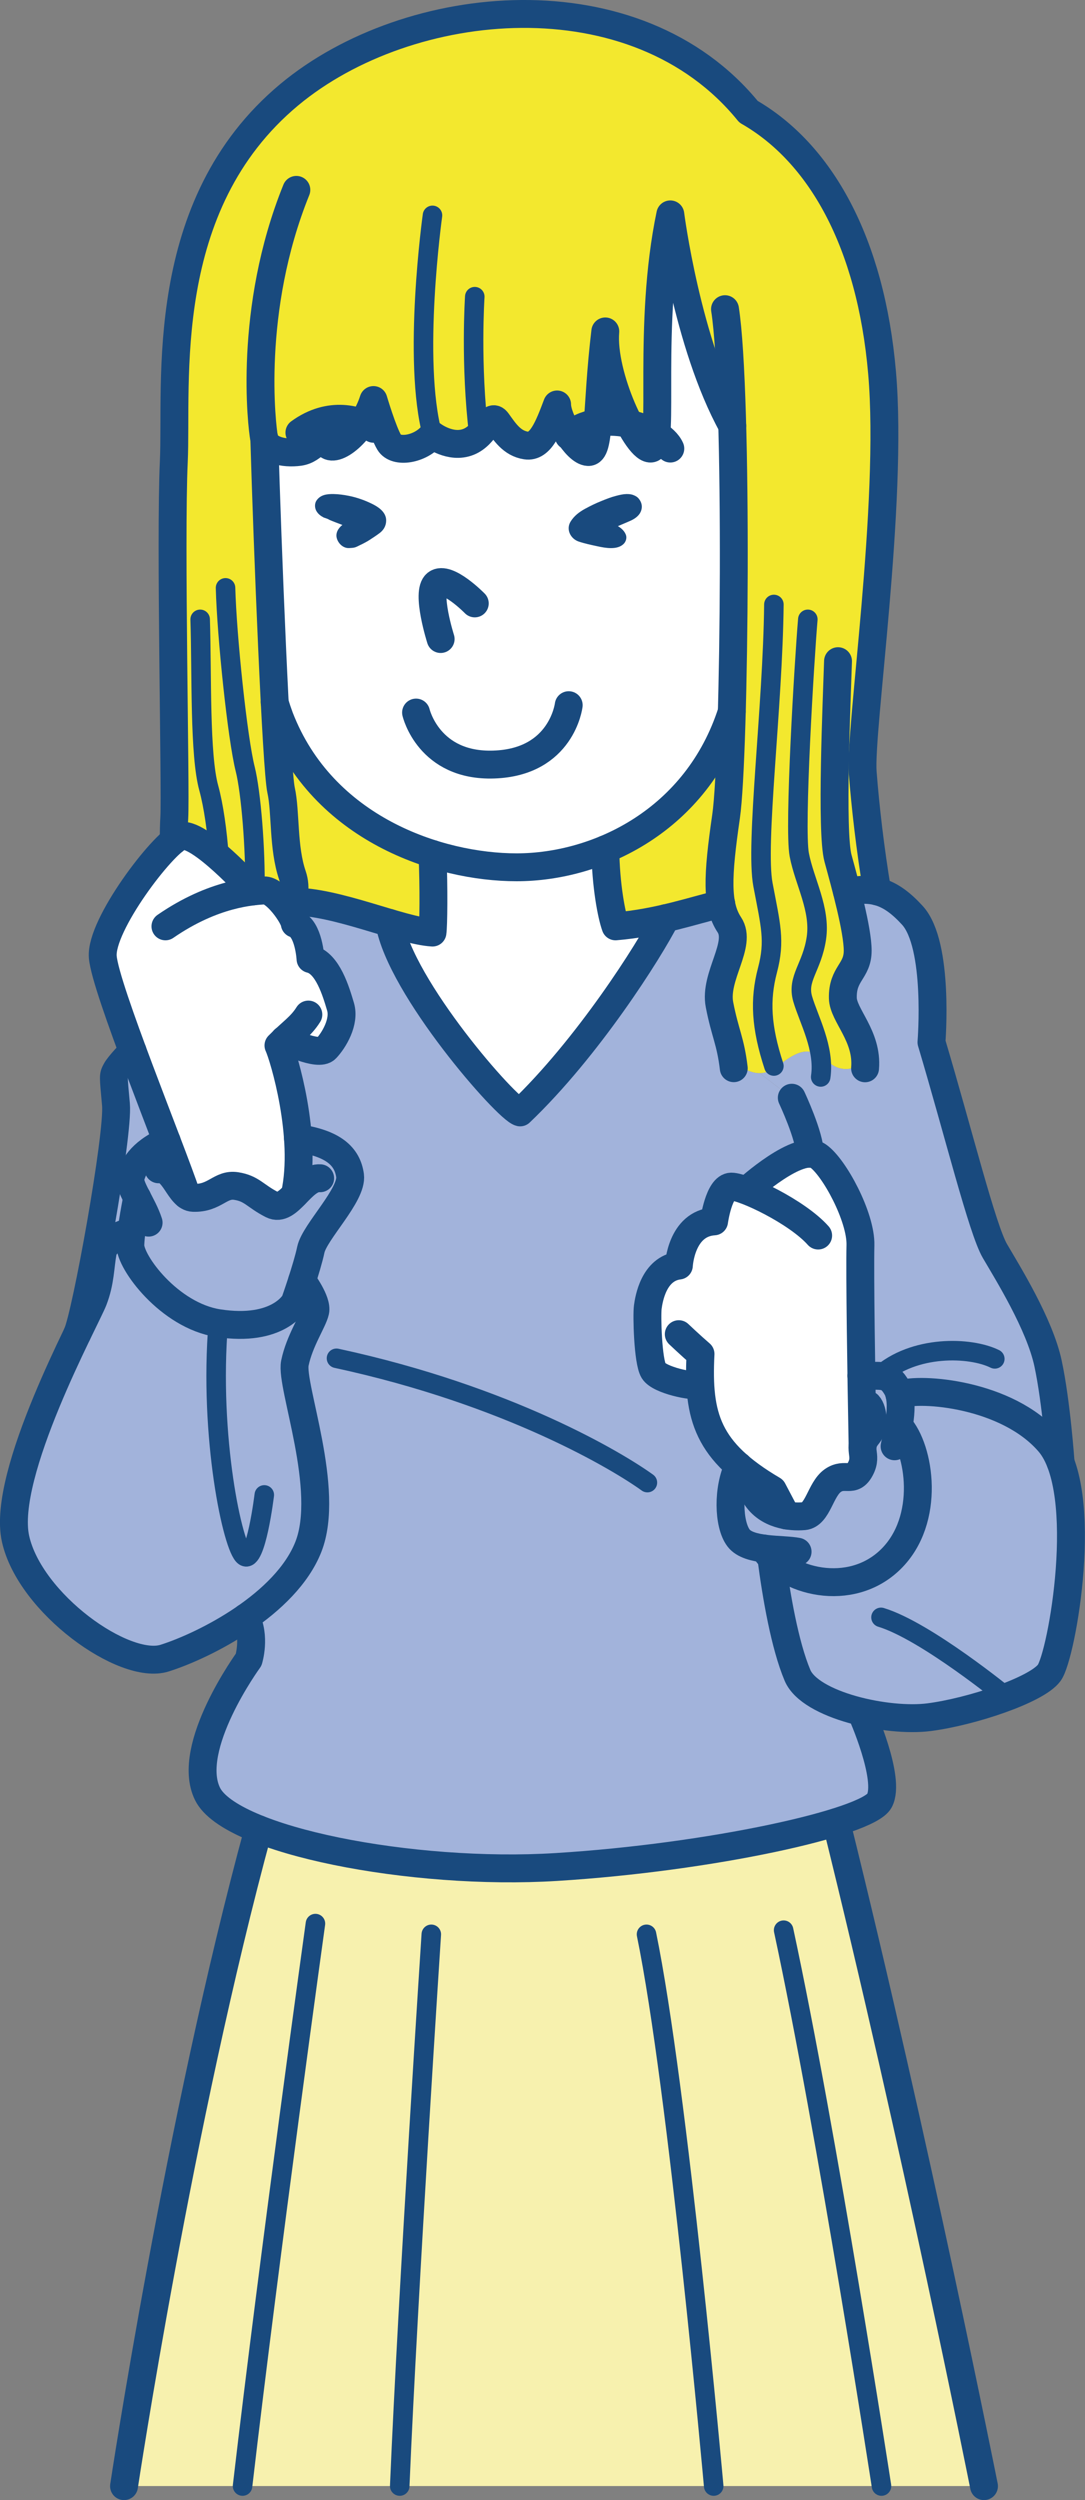
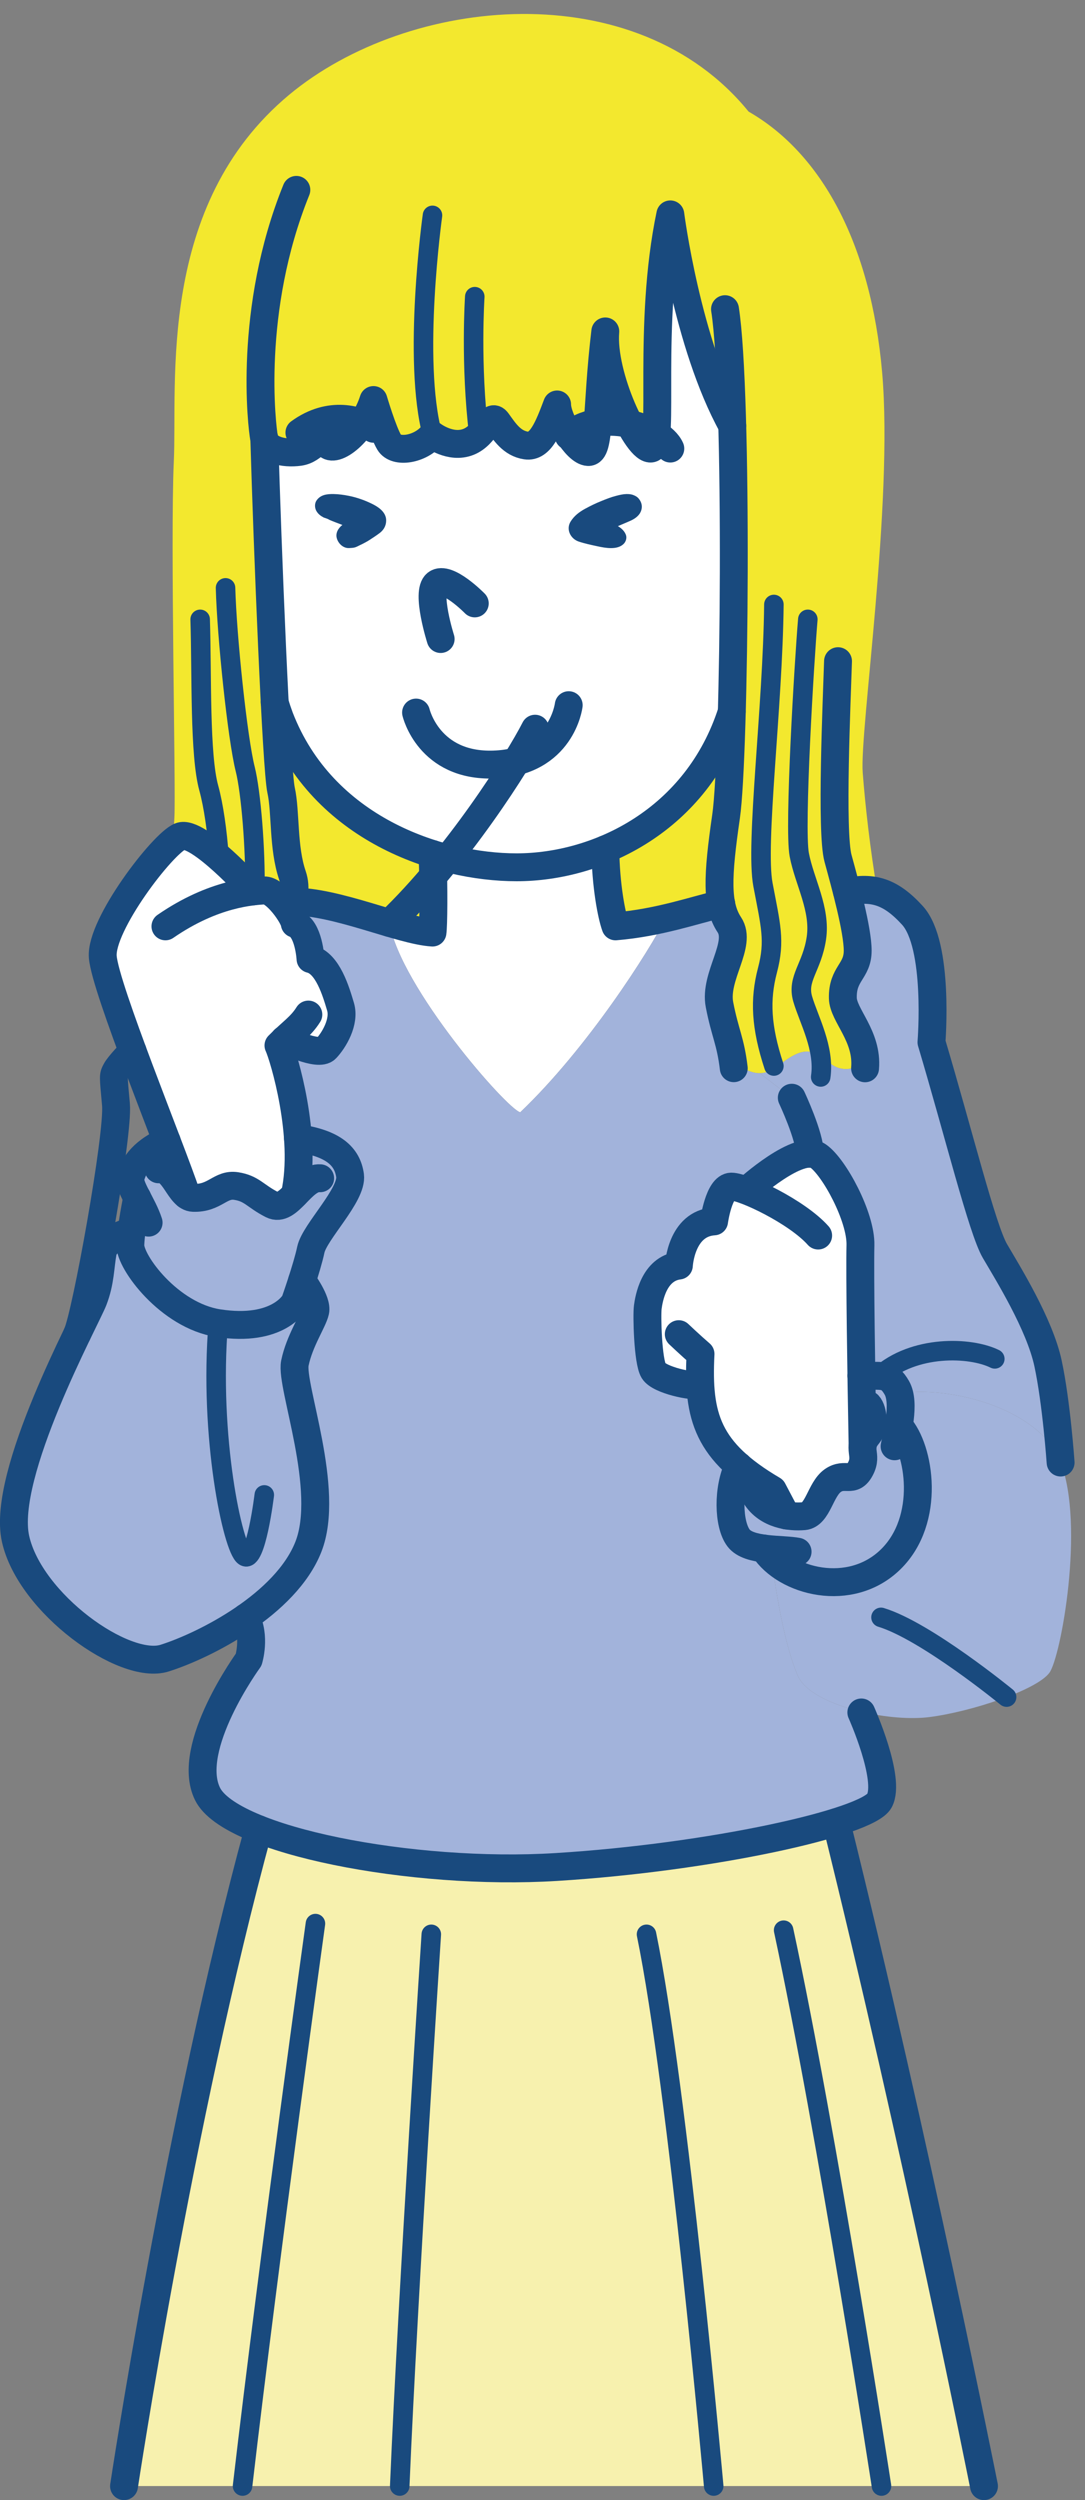
<svg xmlns="http://www.w3.org/2000/svg" version="1.1" id="レイヤー_1" x="0px" y="0px" width="110.31px" height="253.98px" viewBox="0 0 110.31 253.98" style="enable-background:new 0 0 110.31 253.98;" xml:space="preserve">
  <rect x="0" y="0" width="110.31" height="253.98" fill="#808080" stroke="none" />
  <style type="text/css">
	.st0{fill:#A2B3DB;}
	.st1{fill:#F7F1AE;}
	.st2{fill:#F3E82E;}
	.st3{fill:#FFFFFF;}
	.st4{fill:none;stroke:#194A7E;stroke-width:2.835;stroke-linecap:round;stroke-linejoin:round;stroke-miterlimit:10;}
	.st5{fill:#194A7E;}
	.st6{fill:none;stroke:#194A7E;stroke-width:1.984;stroke-linecap:round;stroke-linejoin:round;stroke-miterlimit:10;}
</style>
  <g>
    <g id="XMLID_00000122711837439416910670000009830069252172661895_">
      <g>
        <path class="st0" d="M107.83,148.54c2.48,6.42,0.02,19.84-1.14,21.4c-1.3,1.76-7.96,3.96-12.2,4.5c-1.88,0.24-4.48,0.04-6.9-0.54     c-3.04-0.72-5.78-2-6.5-3.7c-1.3-3.06-2.16-8.1-2.66-11.96c2.7,2.76,8.46,3.78,12.14,0.16c4.1-4,2.98-11.2,0.82-13.56     c0.18-1.06,0.28-2.26,0.06-3.18c2.12-0.76,10.98-0.06,15.24,4.88C107.15,147.08,107.53,147.76,107.83,148.54z" />
        <path class="st1" d="M100.05,252.56H12.61c0,0,5.6-37.1,13.68-66.74c7.04,2.8,19.64,4.52,30.28,3.86     c11.16-0.7,22.44-2.68,28.46-4.58v0.02C93.07,217.54,100.05,252.56,100.05,252.56z" />
        <path class="st0" d="M80.49,111.52l-3.26-2.5c0.58,0,1.18-0.22,1.84-0.72c2.14-1.64,3.26-2.1,5.16-0.42     c1.3,1.16,2.74,0.74,3.74,0c-0.06-2.92-2.24-4.86-2.28-6.5c-0.04-2.52,1.52-2.68,1.52-4.8c0-1.36-0.54-3.76-1.1-6     c1.16-0.22,2.16-0.26,3.08-0.02c1.2,0.32,2.3,1.06,3.56,2.42c2.76,3,1.94,12.9,1.94,12.9c2.76,9.22,5.18,19.02,6.46,21.2     s4.54,7.42,5.4,11.42c0.82,3.8,1.24,9.48,1.28,10.04c-0.3-0.78-0.68-1.46-1.14-2c-4.26-4.94-13.12-5.64-15.24-4.88     c-0.06-0.26-0.14-0.48-0.26-0.68c-0.88-1.54-1.54-1.16-3.6-1.22c-0.1-5.68-0.16-11.26-0.1-13.26c0.06-2.86-2.68-7.94-4.3-9.06     c-0.24-0.16-0.54-0.24-0.86-0.24C82.35,115.42,80.49,111.52,80.49,111.52z" />
        <path class="st0" d="M75.09,156.24c-1.06-1.38-1.14-5.04,0-7.32c0.94,0.82,2.08,1.62,3.48,2.44c0,0,1.04,1.96,1.38,2.6     c0.66,0.1,1.28,0.12,1.8,0.06c1.4-0.12,1.66-2.72,2.92-3.6s2.02,0.32,2.82-1.2c0.54-1.04,0.12-1.58,0.22-2.3     c-0.02-0.04,0-0.06,0-0.1c-0.04-2.18-0.08-4.62-0.12-7.06c2.06,0.06,2.72-0.32,3.6,1.22c0.12,0.2,0.2,0.42,0.26,0.68     c0.22,0.92,0.12,2.12-0.06,3.18c2.16,2.36,3.28,9.56-0.82,13.56c-3.68,3.62-9.44,2.6-12.14-0.16c-0.3-0.28-0.54-0.58-0.76-0.92     v-0.02C76.59,157.18,75.57,156.9,75.09,156.24z" />
        <path class="st2" d="M74.41,72.32c-0.14,5.02-0.34,8.94-0.58,10.6c-0.62,4.28-0.86,6.98-0.5,8.9c-1.62,0.38-3.48,0.96-5.64,1.44     c-1.54,0.38-3.26,0.68-5.1,0.84c-0.42-1.12-1-4.14-1.04-7.82C67.07,83.98,72.11,79.46,74.41,72.32z" />
        <path class="st3" d="M79.95,153.96c-0.34-0.64-1.38-2.6-1.38-2.6c-1.4-0.82-2.54-1.62-3.48-2.44c-2.76-2.38-3.72-4.86-3.88-8.22     h-0.08c-0.68,0.22-4.1-0.48-4.68-1.44c-0.58-0.96-0.7-5.68-0.58-6.48c0.1-0.8,0.58-3.9,3.14-4.22c0,0,0.22-4.28,3.6-4.5     c0,0,0.48-3.52,1.76-3.52c0.32,0,0.9,0.16,1.62,0.44l0.02-0.12c0,0,4.02-3.64,6.32-3.66c0.32,0,0.62,0.08,0.86,0.24     c1.62,1.12,4.36,6.2,4.3,9.06c-0.06,2,0,7.58,0.1,13.26c0.04,2.44,0.08,4.88,0.12,7.06c0,0.04-0.02,0.06,0,0.1     c-0.1,0.72,0.32,1.26-0.22,2.3c-0.8,1.52-1.56,0.32-2.82,1.2s-1.52,3.48-2.92,3.6C81.23,154.08,80.61,154.06,79.95,153.96z" />
        <path class="st3" d="M62.59,94.1c1.84-0.16,3.56-0.46,5.1-0.84v0.02c-1.68,3.32-7.92,13.16-14.8,19.72     c-1.34-0.32-12.16-12.66-13.3-19.24c1.72,0.5,3.24,0.9,4.38,0.98c0.1-0.66,0.16-4.52,0-7.98c3,0.94,5.98,1.36,8.56,1.36     c2.92,0,6.04-0.6,9.02-1.84C61.59,89.96,62.17,92.98,62.59,94.1z" />
        <path class="st3" d="M26.87,44.54c0.22,1.16,1.98,1.6,3.58,1.38c1.6-0.22,1.98-1.9,2.78-0.8c0.82,1.1,3.74-1.24,4.76-4.46     c0,0,0.96,3.22,1.62,4.32c0.64,1.08,3.14,0.72,4.36-0.78c0,0,1.86,1.42,3.68,0.7c1.82-0.74,2.2-3.08,2.92-2.06     c0.74,1.02,1.46,2.2,2.94,2.42c1.46,0.22,2.26-1.82,3.14-4.16c0,1.46,1.9,4.74,3.14,4.82c1.24,0.08,0.8-4.38,1.76-12.26     c-0.38,4.5,3.3,12.26,4.68,11.9c1.4-0.36-0.44-12.52,1.92-23.78c0,0,1.66,13.08,6.3,21.44v0.02c0.24,8.96,0.18,20.56-0.04,29.06     v0.02c-2.3,7.14-7.34,11.66-12.86,13.96c-2.98,1.24-6.1,1.84-9.02,1.84c-2.58,0-5.56-0.42-8.56-1.36     c-6.24-1.96-12.58-6.22-15.52-13.88c-0.18-0.46-0.36-0.98-0.52-1.54C27.51,63.2,27.07,51.54,26.87,44.54z" />
        <path class="st2" d="M43.97,86.76c0.16,3.46,0.1,7.32,0,7.98c-1.14-0.08-2.66-0.48-4.38-0.98c-3.16-0.94-6.94-2.18-9.88-2.16     c0.24-0.82,0.34-1.7,0.02-2.66c-0.98-2.84-0.66-6.44-1.16-8.64c-0.18-0.8-0.4-4.3-0.64-8.96c0.16,0.56,0.34,1.08,0.52,1.54     C31.39,80.54,37.73,84.8,43.97,86.76z" />
        <path class="st0" d="M29.37,92.58c0.12-0.32,0.24-0.64,0.34-0.98c2.94-0.02,6.72,1.22,9.88,2.16     c1.14,6.58,11.96,18.92,13.3,19.24c6.88-6.56,13.12-16.4,14.8-19.72v-0.02c2.16-0.48,4.02-1.06,5.64-1.44     c0.16,0.84,0.44,1.52,0.84,2.12c1.32,2-1.58,5.24-1.02,8.12c0.52,2.64,1.02,3.52,1.36,5.78c0.96,0.68,1.82,1.18,2.72,1.18     l3.26,2.5c0,0,1.86,3.9,1.84,5.68c-2.3,0.02-6.32,3.66-6.32,3.66l-0.02,0.12c-0.72-0.28-1.3-0.44-1.62-0.44     c-1.28,0-1.76,3.52-1.76,3.52c-3.38,0.22-3.6,4.5-3.6,4.5c-2.56,0.32-3.04,3.42-3.14,4.22c-0.12,0.8,0,5.52,0.58,6.48     c0.58,0.96,4,1.66,4.68,1.44h0.08c0.16,3.36,1.12,5.84,3.88,8.22c-1.14,2.28-1.06,5.94,0,7.32c0.48,0.66,1.5,0.94,2.58,1.06v0.02     c0.22,0.34,0.46,0.64,0.76,0.92c0.5,3.86,1.36,8.9,2.66,11.96c0.72,1.7,3.46,2.98,6.5,3.7l-0.02,0.08c0,0,3.04,6.74,1.84,8.96     c-0.34,0.64-1.92,1.4-4.38,2.16c-6.02,1.9-17.3,3.88-28.46,4.58c-10.64,0.66-23.24-1.06-30.28-3.86     c-2.68-1.06-4.54-2.28-5.18-3.58c-2.34-4.72,4.18-13.64,4.18-13.64s0.72-2.32-0.3-4.28v-0.02c2.76-1.9,5.26-4.32,6.36-7.16     c2.3-5.82-1.84-16.38-1.36-18.66c0.46-2.28,1.84-4.24,2.06-5.26c0.22-1.02-1.34-3.12-1.34-3.12c0.34-1.06,0.72-2.28,0.9-3.14     c0.36-1.82,4.24-5.58,3.98-7.54c-0.26-1.96-1.7-3.28-5.3-3.8c-0.3-4.44-1.62-8.64-1.98-9.42c0.22-0.22,0.42-0.4,0.6-0.58     c0,0,3.46,1.76,4.24,0.92c0.8-0.84,1.94-2.72,1.48-4.26c-0.46-1.54-1.3-4.42-3.04-4.84c0,0-0.18-3.14-1.6-3.6     C29.95,93.58,29.71,93.1,29.37,92.58z" />
        <path class="st2" d="M25.79,90.56c0,0-5.66-6.3-7.46-5.58c-0.18,0.06-0.4,0.22-0.66,0.42c0-0.9,0.02-1.7,0.06-2.34     c0.16-2.9-0.42-28.14-0.06-36.16c0.38-8-1.78-26.04,11.74-37.28c12.16-10.1,35.26-12.34,46.7,1.72     c7.3,4.18,12.42,13.24,13.58,26.54c1.14,13.28-2.3,36.34-1.98,40.6c0.26,3.4,0.76,7.8,1.48,12.08c-0.92-0.24-1.92-0.2-3.08,0.02     c0.56,2.24,1.1,4.64,1.1,6c0,2.12-1.56,2.28-1.52,4.8c0.04,1.64,2.22,3.58,2.28,6.5c-1,0.74-2.44,1.16-3.74,0     c-1.9-1.68-3.02-1.22-5.16,0.42c-0.66,0.5-1.26,0.72-1.84,0.72c-0.9,0-1.76-0.5-2.72-1.18c-0.34-2.26-0.84-3.14-1.36-5.78     c-0.56-2.88,2.34-6.12,1.02-8.12c-0.4-0.6-0.68-1.28-0.84-2.12c-0.36-1.92-0.12-4.62,0.5-8.9c0.24-1.66,0.44-5.58,0.58-10.6V72.3     c0.22-8.5,0.28-20.1,0.04-29.06v-0.02c-4.64-8.36-6.3-21.44-6.3-21.44c-2.36,11.26-0.52,23.42-1.92,23.78     c-1.38,0.36-5.06-7.4-4.68-11.9c-0.96,7.88-0.52,12.34-1.76,12.26c-1.24-0.08-3.14-3.36-3.14-4.82     c-0.88,2.34-1.68,4.38-3.14,4.16c-1.48-0.22-2.2-1.4-2.94-2.42c-0.72-1.02-1.1,1.32-2.92,2.06c-1.82,0.72-3.68-0.7-3.68-0.7     c-1.22,1.5-3.72,1.86-4.36,0.78c-0.66-1.1-1.62-4.32-1.62-4.32c-1.02,3.22-3.94,5.56-4.76,4.46c-0.8-1.1-1.18,0.58-2.78,0.8     c-1.6,0.22-3.36-0.22-3.58-1.38c0.2,7,0.64,18.66,1.06,26.8c0.24,4.66,0.46,8.16,0.64,8.96c0.5,2.2,0.18,5.8,1.16,8.64     c0.32,0.96,0.22,1.84-0.02,2.66c-0.1,0.34-0.22,0.66-0.34,0.98c-0.68-1.02-1.76-2.18-2.5-2.12     C26.63,90.48,26.27,90.5,25.79,90.56z" />
        <path class="st3" d="M18.99,121.42c-0.42-1.26-1.16-3.22-2.04-5.5c-1.06-2.8-2.34-6.1-3.48-9.14c-1.56-4.3-2.88-8.14-3-9.56     c-0.26-2.92,4.88-9.94,7.2-11.82c0.26-0.2,0.48-0.36,0.66-0.42c1.8-0.72,7.46,5.58,7.46,5.58c0.48-0.06,0.84-0.08,1.08-0.1     c0.74-0.06,1.82,1.1,2.5,2.12c0.34,0.52,0.58,1,0.62,1.26c1.42,0.46,1.6,3.6,1.6,3.6c1.74,0.42,2.58,3.3,3.04,4.84     c0.46,1.54-0.68,3.42-1.48,4.26c-0.78,0.84-4.24-0.92-4.24-0.92c-0.18,0.18-0.38,0.36-0.6,0.58c0.36,0.78,1.68,4.98,1.98,9.42     c0.14,1.94,0.1,3.94-0.3,5.72v0.02c-0.76,0.76-1.5,1.44-2.34,1.02c-1.72-0.88-2.02-1.66-3.64-1.9c-1.6-0.24-2.14,1.28-4.36,1.2     C19.41,121.68,19.19,121.58,18.99,121.42z" />
        <path class="st0" d="M16.95,115.92c0.88,2.28,1.62,4.24,2.04,5.5c0.2,0.16,0.42,0.26,0.66,0.26c2.22,0.08,2.76-1.44,4.36-1.2     c1.62,0.24,1.92,1.02,3.64,1.9c0.84,0.42,1.58-0.26,2.34-1.02v-0.02c0.4-1.78,0.44-3.78,0.3-5.72c3.6,0.52,5.04,1.84,5.3,3.8     c0.26,1.96-3.62,5.72-3.98,7.54c-0.18,0.86-0.56,2.08-0.9,3.14c-0.38,1.2-0.72,2.16-0.72,2.16s-1.66,3.1-7.8,2.14     c-4.98-0.76-9-6.2-8.94-7.94c0.02-0.4,0.06-0.86,0.12-1.36c0.2-1.62,0.58-3.44,0.58-3.44c-0.44-0.84-0.8-1.56-0.68-2.04     C13.51,118.7,14.21,117.1,16.95,115.92z" />
        <path class="st0" d="M13.25,126.46c-0.06,1.74,3.96,7.18,8.94,7.94c6.14,0.96,7.8-2.14,7.8-2.14s0.34-0.96,0.72-2.16     c0,0,1.56,2.1,1.34,3.12c-0.22,1.02-1.6,2.98-2.06,5.26c-0.48,2.28,3.66,12.84,1.36,18.66c-1.1,2.84-3.6,5.26-6.36,7.16v0.02     c-2.92,2.02-6.12,3.46-8.24,4.12c-4.1,1.3-13.7-5.56-15.16-12.12c-1.1-4.98,3.6-15.28,6.26-20.78c0-0.02,0.02-0.04,0.02-0.06     c0.84-1.72,1.44-2.96,1.62-3.4c0.74-1.9,0.68-3.38,0.96-4.9c0.18-0.92,1.54-1.76,2.92-2.08     C13.31,125.6,13.27,126.06,13.25,126.46z" />
-         <path class="st0" d="M13.47,106.78c1.14,3.04,2.42,6.34,3.48,9.14c-2.74,1.18-3.44,2.78-3.68,3.7c-0.12,0.48,0.24,1.2,0.68,2.04     c0,0-0.38,1.82-0.58,3.44c-1.38,0.32-2.74,1.16-2.92,2.08c-0.28,1.52-0.22,3-0.96,4.9c-0.18,0.44-0.78,1.68-1.62,3.4     c0.94-2.18,4.2-20.24,3.92-23.26c-0.28-3.06-0.28-2.9,0-3.46C12.05,108.26,13.27,106.98,13.47,106.78z" />
      </g>
    </g>
    <path class="st4" d="M27.92,71.34c0.16,0.56,0.34,1.08,0.51,1.54C32.8,84.2,44.57,88.11,52.52,88.11c8.31,0,18.35-4.81,21.88-15.81   " />
    <path class="st4" d="M44.8,64.92c0,0-1.52-4.78-0.43-5.63c1.1-0.85,3.9,2.01,3.9,2.01" />
    <path class="st4" d="M42.3,72.39c0,0,1.28,5.51,7.91,5.28c6.92-0.23,7.61-6.03,7.61-6.03" />
    <g>
      <path class="st5" d="M38.01,51.28c-0.78-0.41-1.69-0.74-2.56-0.91c-0.51-0.1-1.01-0.17-1.53-0.18c-0.67-0.01-1.34,0.06-1.75,0.67    c-0.2,0.31-0.18,0.75,0,1.06c0.18,0.31,0.44,0.5,0.75,0.66c0,0,0.51,0.16,0.56,0.23c-0.19-0.08-0.22-0.09-0.08-0.03    c0.03,0.01,0.05,0.02,0.08,0.03c0.44,0.19,0.89,0.35,1.33,0.52c-0.43,0.33-0.74,0.85-0.55,1.41c0.17,0.52,0.66,0.97,1.24,0.94    c0.19-0.01,0.42-0.02,0.59-0.07c0.14-0.04,0.33-0.14,0.47-0.21c0.18-0.08,0.35-0.17,0.52-0.26c0.35-0.18,0.67-0.4,1-0.62    c0.19-0.13,0.37-0.25,0.55-0.39c0.38-0.3,0.61-0.7,0.63-1.19C39.3,52.15,38.65,51.62,38.01,51.28z" />
      <path class="st5" d="M64.75,50.19C64.75,50.19,64.75,50.19,64.75,50.19c0.05,0.06,0.09,0.12,0.14,0.18    C64.84,50.31,64.79,50.25,64.75,50.19z" />
      <path class="st5" d="M64.94,50.66c-0.02-0.02-0.04-0.05-0.06-0.07c-0.14-0.14-0.29-0.22-0.47-0.29c-0.24-0.1-0.47-0.11-0.72-0.11    c-0.36,0.01-0.7,0.09-1.04,0.18c-0.52,0.13-1.02,0.33-1.51,0.53c-0.58,0.23-1.13,0.5-1.68,0.8c-0.59,0.33-1.09,0.71-1.45,1.29    c-0.49,0.8,0,1.75,0.83,2.03c0.63,0.21,1.27,0.34,1.91,0.48c0.79,0.17,2,0.4,2.65-0.24c0.23-0.22,0.35-0.6,0.24-0.91    c-0.14-0.39-0.45-0.68-0.82-0.9c0.01,0,0.02-0.01,0.03-0.01c-0.01,0-0.02,0.01-0.03,0.01c0,0,0,0,0,0    c0.43-0.18,0.86-0.36,1.29-0.55c0.36-0.16,0.73-0.41,0.94-0.74C65.36,51.65,65.31,51.11,64.94,50.66z" />
    </g>
    <path class="st4" d="M30.44,43.95c3.11-2.27,6.1-1.33,7.54-0.39" />
    <path class="st4" d="M57.82,44.29c3.01-2.83,9.33-1,10.33,1.28" />
    <path class="st4" d="M73.71,31.41c1.34,8.57,1,45.4,0.11,51.52c-0.89,6.12-1,9.01,0.33,11.02c1.33,2-1.56,5.23-1,8.12   c0.56,2.89,1.12,3.67,1.45,6.45" />
    <path class="st6" d="M78.68,61.41c-0.11,10.45-1.89,24.36-1.11,28.47c0.78,4.12,1.25,5.68,0.46,8.68s-0.65,5.77,0.65,9.74" />
    <path class="st6" d="M82.13,62.92c-0.35,4.12-1.39,21.17-0.87,23.91c0.52,2.74,2.18,5.53,1.74,8.48c-0.44,2.96-2,4.09-1.39,6.18   s2.26,5,1.83,7.92" />
    <path class="st4" d="M74.45,43.25c-4.63-8.37-6.3-21.47-6.3-21.47c-2.36,11.27-0.53,23.42-1.92,23.78s-5.07-7.39-4.69-11.89   c-0.94,7.86-0.5,12.33-1.75,12.25c-1.24-0.07-3.15-3.37-3.15-4.83c-0.88,2.34-1.68,4.39-3.15,4.17c-1.46-0.22-2.19-1.4-2.93-2.42   c-0.73-1.02-1.1,1.32-2.93,2.05c-1.83,0.73-3.67-0.7-3.67-0.7c-1.23,1.5-3.72,1.87-4.38,0.77c-0.66-1.1-1.61-4.32-1.61-4.32   c-1.02,3.22-3.95,5.56-4.75,4.46c-0.8-1.1-1.18,0.59-2.79,0.81s-3.36-0.22-3.58-1.39c-0.22-1.17-1.67-13.01,3.28-25.23" />
    <path class="st6" d="M43.97,44.2c-2.06-7.58,0-22.32,0-22.32" />
    <path class="st6" d="M48.69,44.2c-0.88-7.21-0.42-14.06-0.42-14.06" />
    <path class="st4" d="M26.87,44.53c0.32,11,1.22,33.56,1.71,35.76c0.49,2.2,0.18,5.81,1.15,8.64c0.46,1.34,0.09,2.54-0.35,3.64" />
    <path class="st6" d="M22.93,59.72c0.13,4.96,1.22,15.32,2,18.41c0.58,2.3,1.07,8.15,0.98,12.41" />
-     <path class="st4" d="M17.67,85.4c-0.01-0.9,0.01-1.69,0.05-2.33c0.16-2.91-0.42-28.15-0.05-36.16c0.37-8.01-1.78-26.04,11.74-37.29   C41.56-0.49,64.67-2.72,76.1,11.35c7.3,4.18,12.43,13.24,13.58,26.53c1.15,13.29-2.3,36.34-1.97,40.6   c0.26,3.4,0.76,7.79,1.48,12.08" />
    <path class="st4" d="M43.97,86.76c0.15,3.45,0.1,7.32,0,7.98c-3.27-0.2-9.74-3.18-14.26-3.15" />
    <path class="st4" d="M61.54,86.28c0.05,3.68,0.63,6.7,1.04,7.83c4.42-0.37,7.97-1.64,10.75-2.29" />
    <path class="st4" d="M29.98,121.36c1.31-5.88-1.14-14.02-1.67-15.15c1.36-1.38,2.27-1.91,3.04-3.14" />
    <path class="st4" d="M18.98,121.43c-1.67-4.96-8.26-20.97-8.53-24.21c-0.27-3.24,6.1-11.55,7.88-12.25   c1.78-0.7,7.44,5.58,7.44,5.58" />
    <path class="st4" d="M16.82,94.11c4.96-3.42,8.92-3.56,10.04-3.65c1.12-0.08,3.02,2.59,3.11,3.38c1.43,0.46,1.6,3.59,1.6,3.59   c1.75,0.42,2.59,3.3,3.05,4.84s-0.68,3.43-1.47,4.26c-0.79,0.84-4.26-0.91-4.26-0.91" />
    <path class="st4" d="M69.01,135.54c0,0,1.21,1.15,2.21,2.01c-0.32,6.42,0.69,9.89,7.35,13.81c0,0,1.03,1.96,1.37,2.6" />
    <path class="st4" d="M87.7,146.93c-0.14-7.27-0.29-17.57-0.22-20.43s-2.67-7.93-4.3-9.06c-1.93-1.34-7.18,3.42-7.18,3.42" />
    <path class="st4" d="M83.18,125.52c-2.14-2.41-7.54-4.97-8.82-4.97s-1.76,3.53-1.76,3.53c-3.37,0.21-3.58,4.49-3.58,4.49   c-2.57,0.32-3.05,3.42-3.16,4.22c-0.11,0.8,0,5.51,0.59,6.47c0.59,0.96,4,1.66,4.67,1.44" />
    <path class="st4" d="M76.82,152c1.2,1.9,3.52,2.15,4.92,2.03c1.41-0.13,1.66-2.72,2.92-3.61s2.02,0.32,2.82-1.2   s-0.45-1.99,0.79-3.47c0.63-0.75,0.55-2.44,0-3.03" />
    <path class="st4" d="M75.09,148.91c-1.13,2.29-1.06,5.95,0,7.34c1.06,1.39,4.46,1.08,6,1.39" />
    <path class="st4" d="M87.57,139.77c2.07,0.06,2.73-0.32,3.61,1.22c0.89,1.54,0,4.83-0.23,5.94" />
    <path class="st4" d="M91.38,144.84c2.16,2.36,3.27,9.56-0.82,13.57c-4.09,4.01-10.72,2.3-12.9-1.09" />
-     <path class="st4" d="M78.42,158.25c0.5,3.85,1.37,8.9,2.66,11.95c1.29,3.05,9.14,4.8,13.39,4.25c4.25-0.55,10.9-2.75,12.2-4.5   s4.25-18.45,0-23.4c-4.25-4.95-13.11-5.65-15.23-4.88" />
    <path class="st6" d="M89.41,139.77c3.5-3.15,9.24-2.95,11.73-1.72" />
    <path class="st4" d="M86.11,90.59c2.64-0.52,4.41-0.05,6.65,2.4c2.75,3.01,1.94,12.89,1.94,12.89c2.75,9.22,5.17,19.02,6.45,21.21   c1.28,2.19,4.54,7.41,5.4,11.41c0.86,4,1.28,10.08,1.28,10.08" />
    <path class="st4" d="M85.2,67.17c-0.12,3.93-0.73,17.36,0,20.03s2,7.26,2,9.38c0,2.12-1.56,2.3-1.51,4.81   c0.03,1.76,2.54,3.85,2.26,7.14" />
    <path class="st4" d="M16.12,118.79c1.62-0.21,2.09,2.85,3.52,2.9c2.22,0.08,2.75-1.45,4.37-1.2c1.61,0.25,1.93,1.02,3.64,1.89   c1.71,0.87,3.03-2.83,4.9-2.68" />
    <path class="st4" d="M16.95,115.92c-2.74,1.18-3.45,2.8-3.68,3.7c-0.23,0.9,1.23,2.71,1.84,4.59" />
    <path class="st4" d="M30.29,115.63c3.6,0.52,5.03,1.84,5.3,3.8c0.26,1.96-3.61,5.72-3.99,7.53c-0.38,1.81-1.62,5.31-1.62,5.31   s-1.64,3.1-7.79,2.15c-4.98-0.77-9-6.21-8.94-7.95s0.7-4.8,0.7-4.8" />
    <path class="st4" d="M13.37,125.11c-1.39,0.31-2.75,1.16-2.92,2.07c-0.28,1.52-0.23,3.01-0.96,4.9   c-0.73,1.89-9.37,17.69-7.91,24.25s11.06,13.42,15.16,12.12s12.31-5.47,14.61-11.3s-1.84-16.39-1.37-18.67   c0.47-2.28,1.84-4.23,2.07-5.26s-1.34-3.12-1.34-3.12" />
    <path class="st6" d="M22.19,134.41c-0.95,11.54,1.48,22.9,2.66,23.69c1.17,0.79,2.02-6.23,2.02-6.23" />
    <path class="st4" d="M13.48,106.77c0,0-1.42,1.45-1.69,2c-0.28,0.55-0.28,0.38,0,3.44c0.28,3.06-3.05,21.44-3.95,23.32" />
-     <path class="st4" d="M39.59,93.76c1.13,6.58,11.96,18.93,13.29,19.25c6.88-6.56,13.12-16.41,14.81-19.73" />
+     <path class="st4" d="M39.59,93.76c6.88-6.56,13.12-16.41,14.81-19.73" />
    <path class="st4" d="M80.5,111.52c0,0,1.84,3.9,1.84,5.69" />
    <path class="st4" d="M24.99,164.31c1.02,1.96,0.29,4.3,0.29,4.3s-6.51,8.92-4.18,13.64s20.79,8.33,35.47,7.42   c15.71-0.97,31.65-4.51,32.84-6.73c1.19-2.22-1.84-8.97-1.84-8.97" />
-     <path class="st6" d="M34.21,137.99c17.57,3.79,28.71,10.53,31.61,12.63" />
    <path class="st4" d="M26.28,185.83c-8.08,29.63-13.67,66.74-13.67,66.74" />
    <path class="st4" d="M85.02,185.12c8.04,32.43,15.02,67.45,15.02,67.45" />
    <path class="st6" d="M24.66,252.56c2.76-23.68,7.41-57.14,7.41-57.14" />
    <path class="st6" d="M40.64,252.56c0.83-19.68,3.21-56.05,3.21-56.05" />
    <path class="st6" d="M65.73,196.51c3.21,15.62,6.83,56.05,6.83,56.05" />
    <path class="st6" d="M79.67,196.09c4.46,20.73,9.95,56.47,9.95,56.47" />
    <path class="st6" d="M20.35,62.92c0.18,5.72-0.06,13.77,0.88,17.16c0.48,1.75,0.86,4.38,1.04,7.02" />
    <path class="st6" d="M89.57,164.31c4.56,1.38,12.77,8.1,12.77,8.1" />
  </g>
</svg>